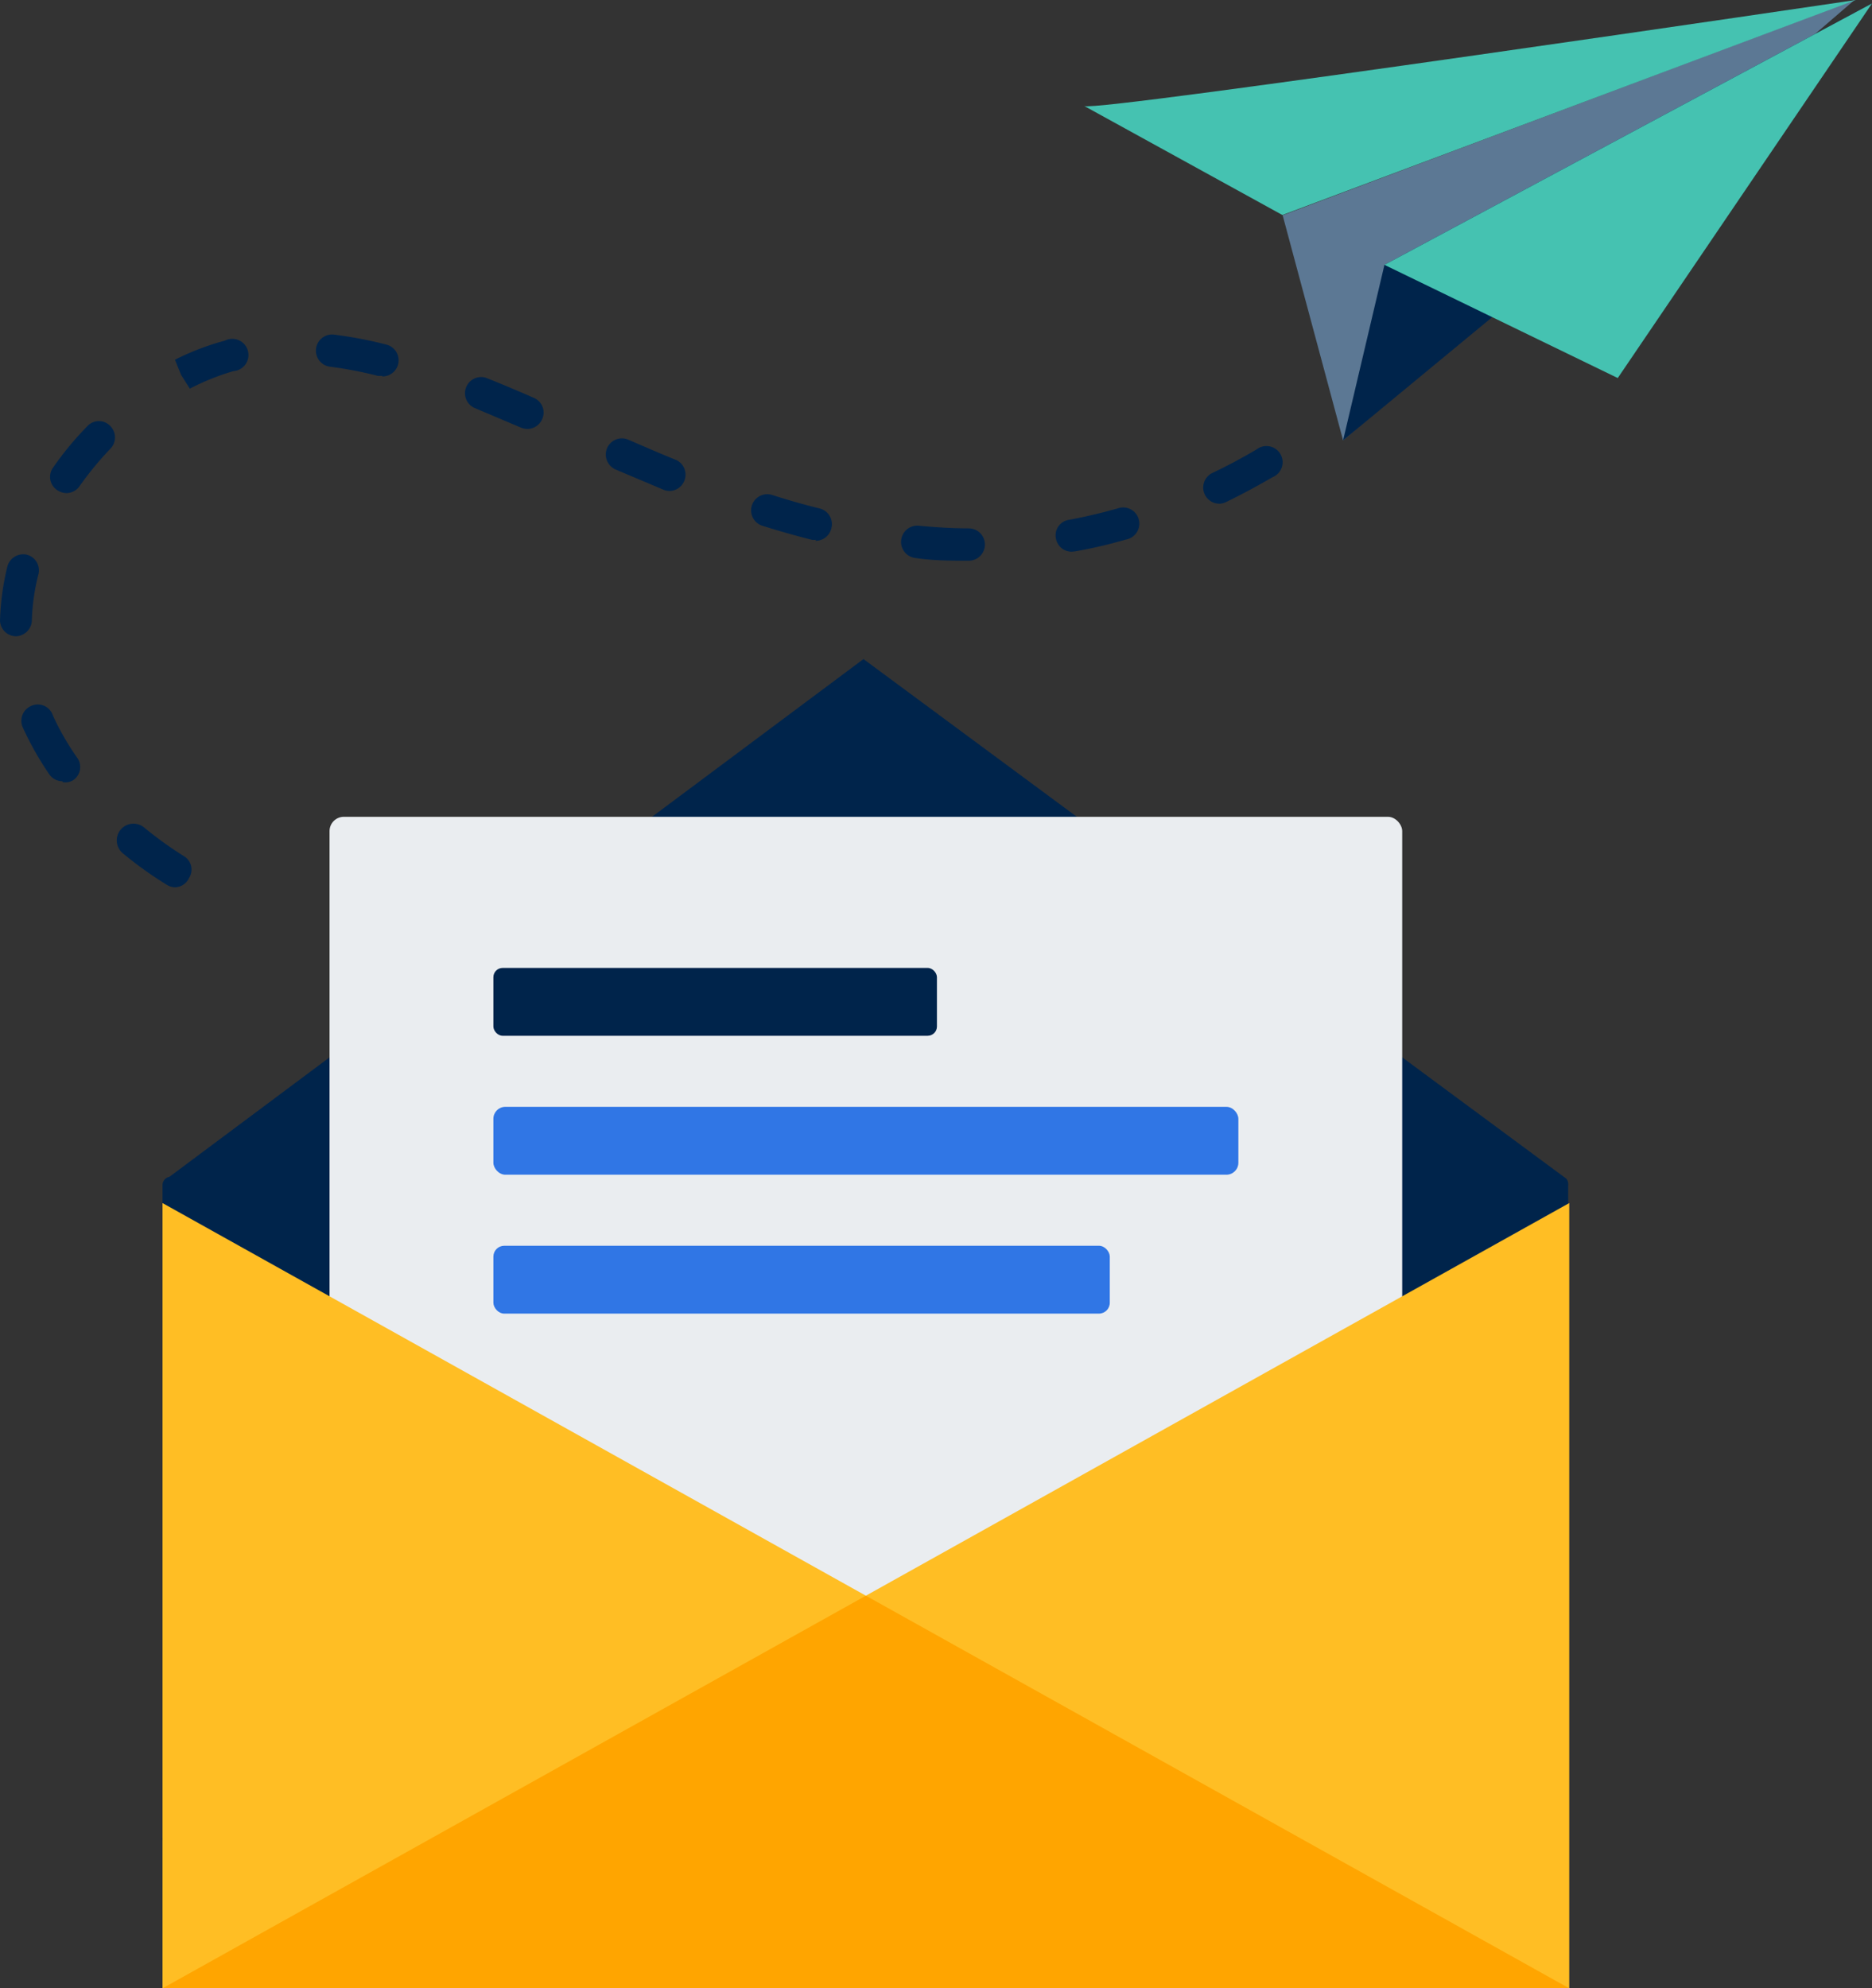
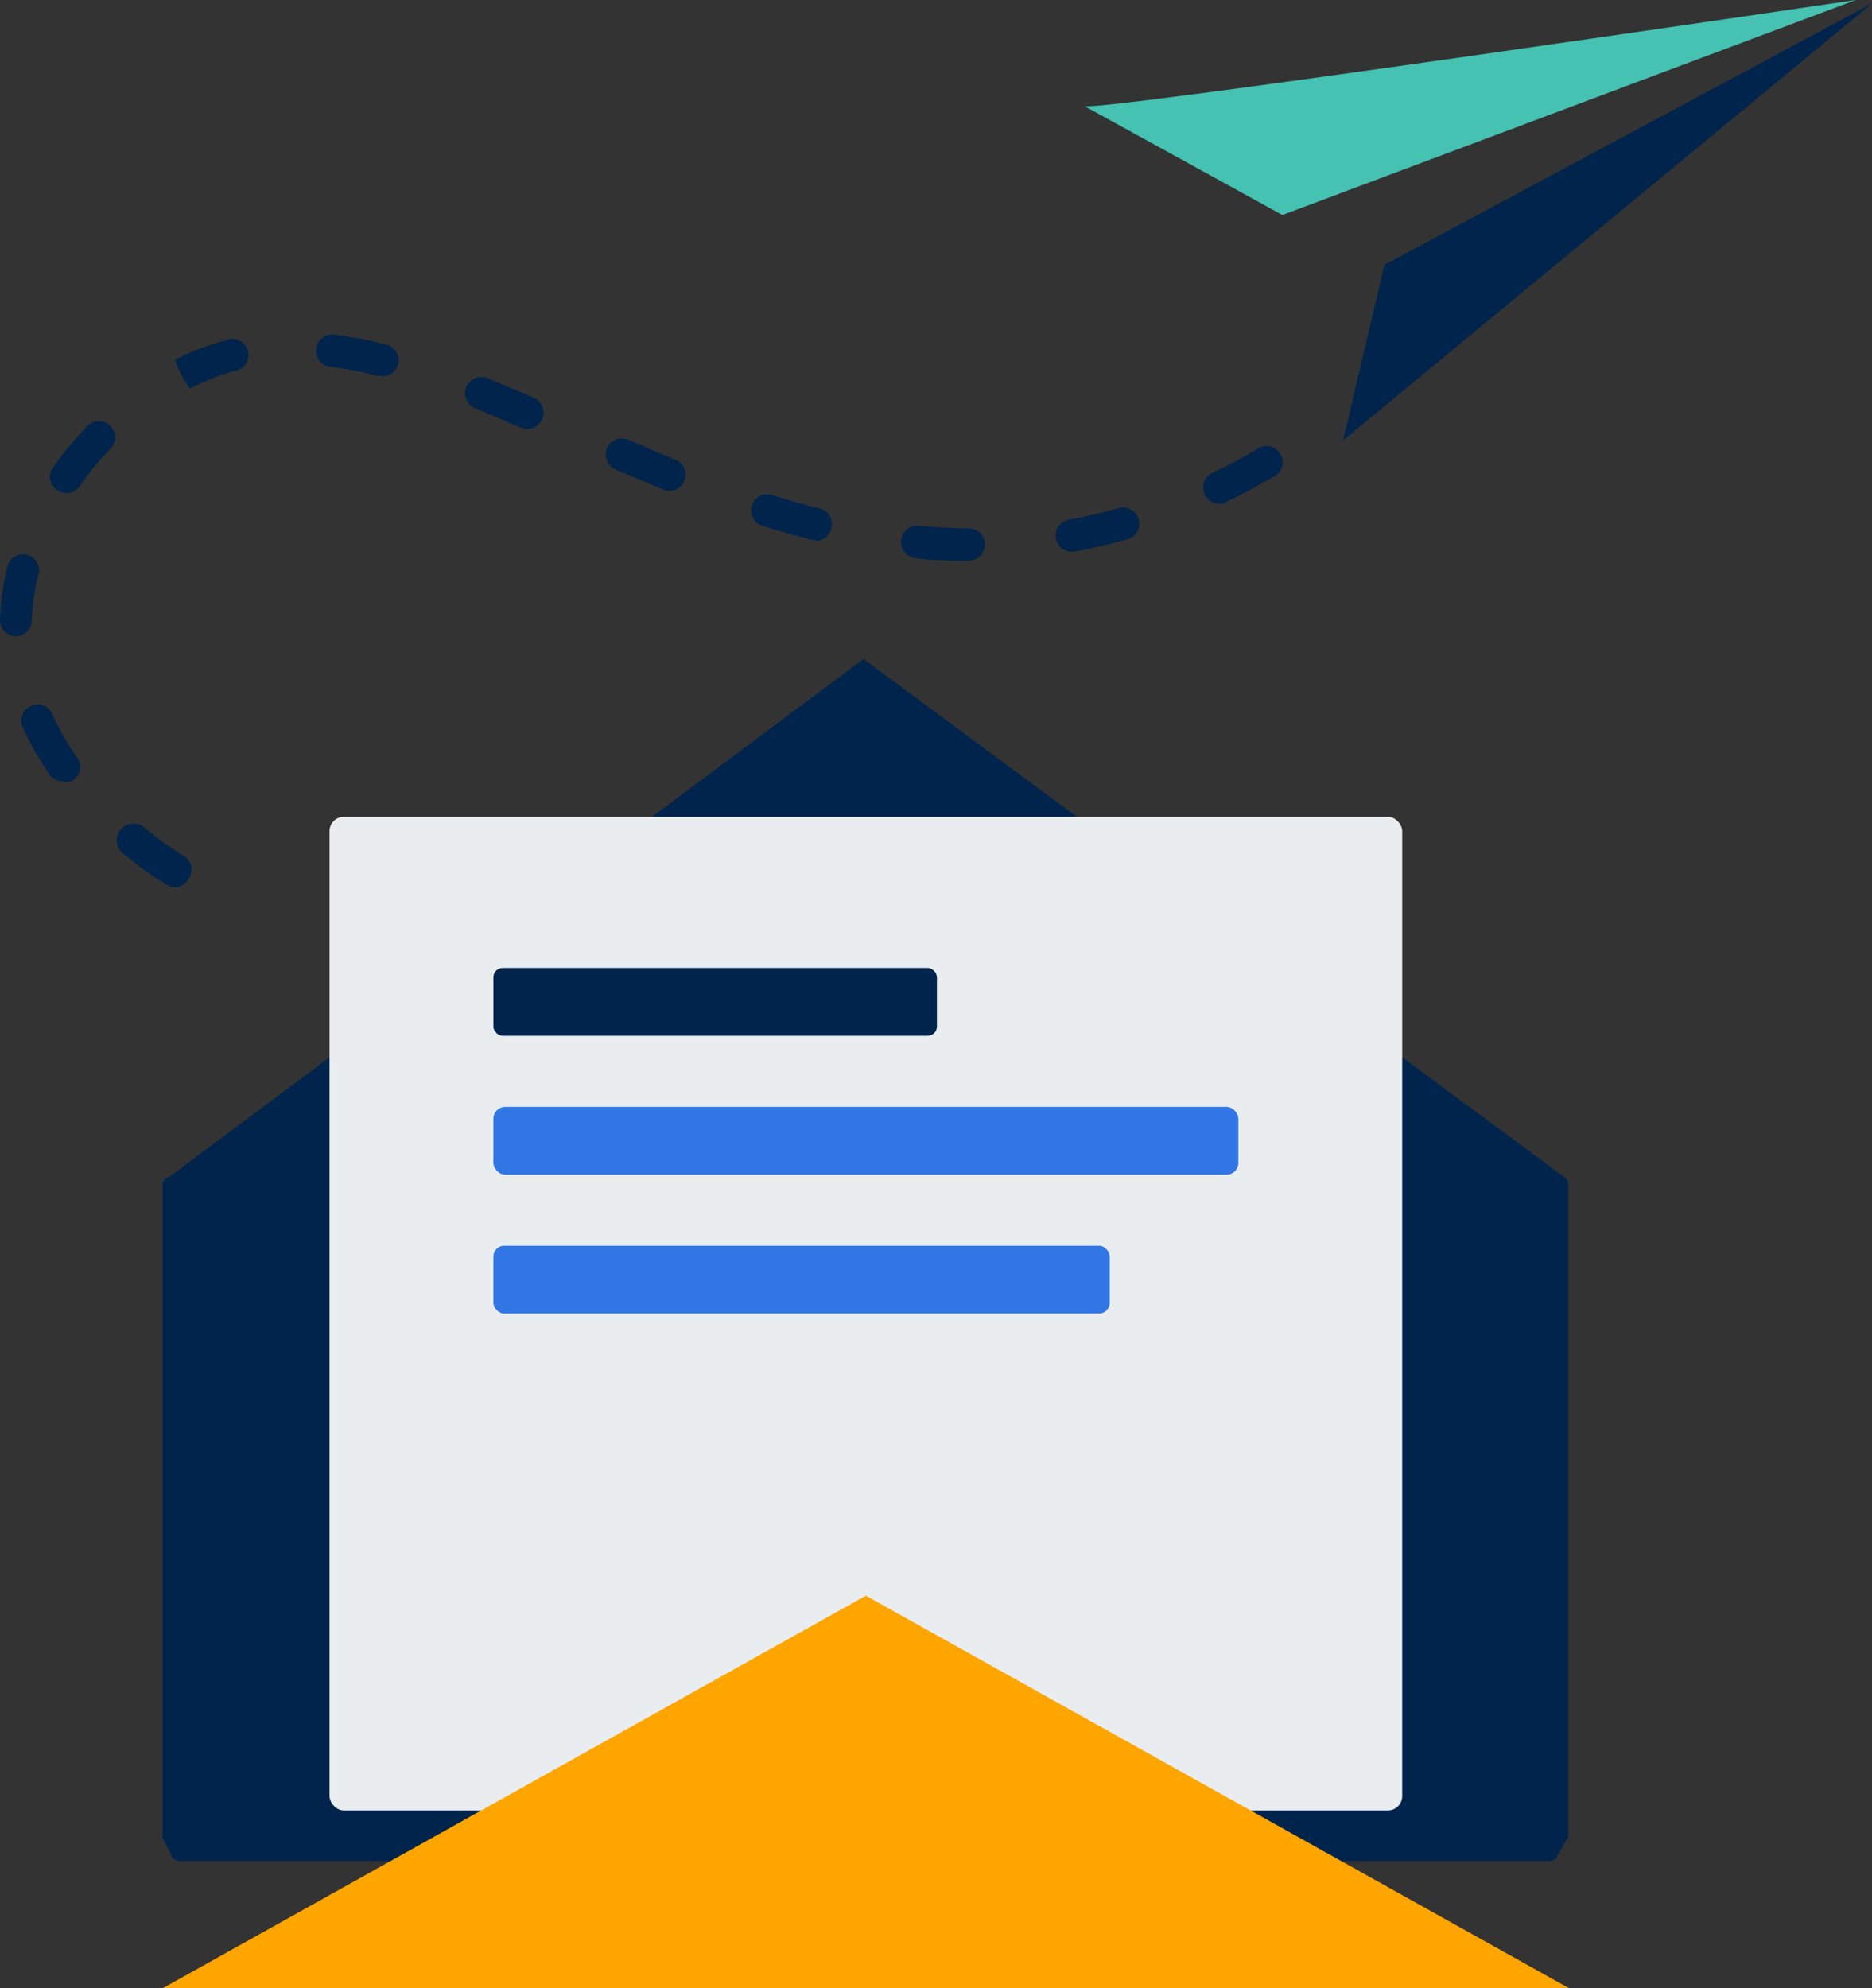
<svg xmlns="http://www.w3.org/2000/svg" viewBox="0 0 70.61 75">
  <rect x="0" y="0" width="70.61" height="75" fill="#333333" stroke="none" />
  <defs>
    <style>.cls-1{fill:#00244b;}.cls-2{fill:#5c7894;}.cls-3{fill:#45c2b1;}.cls-4{fill:#eaedf0;}.cls-5{fill:#3076e5;}.cls-6{fill:#ffbe24;}.cls-7{fill:orange;}</style>
  </defs>
  <g id="Layer_2" data-name="Layer 2">
    <g id="Layer_1-2" data-name="Layer 1">
      <path class="cls-1" d="M6.61,33.47a.61.61,0,0,1-.31-.09A14.29,14.29,0,0,1,4.65,32.2a.61.61,0,0,1,.77-1,14.4,14.4,0,0,0,1.51,1.09.59.59,0,0,1,.2.83A.6.6,0,0,1,6.61,33.47Zm-4.25-4a.61.61,0,0,1-.5-.26,11.72,11.72,0,0,1-1-1.77.61.61,0,0,1,.31-.81A.6.6,0,0,1,2,27a10.07,10.07,0,0,0,.91,1.58.6.6,0,0,1-.15.85A.56.56,0,0,1,2.36,29.5ZM.61,24h0A.61.61,0,0,1,0,23.41a9.72,9.72,0,0,1,.28-2.05A.62.62,0,0,1,1,20.92a.61.61,0,0,1,.45.74,8,8,0,0,0-.25,1.78A.62.62,0,0,1,.61,24Zm35.93-2.85h0c-.65,0-1.32,0-2-.1a.61.61,0,0,1,.12-1.22c.63.06,1.26.1,1.88.1a.61.61,0,0,1,0,1.22Zm3.88-.34a.6.6,0,0,1-.59-.49.59.59,0,0,1,.48-.71c.44-.08.88-.18,1.32-.29l.52-.14a.61.61,0,1,1,.33,1.17l-.55.15c-.47.12-.93.22-1.39.3Zm-9.65-.45a.39.39,0,0,1-.15,0c-.64-.16-1.27-.34-1.9-.54a.61.61,0,0,1,.37-1.16c.6.19,1.21.37,1.83.52a.61.61,0,0,1,.44.74A.61.61,0,0,1,30.77,20.4ZM46,19a.61.61,0,0,1-.27-1.16c.57-.27,1.13-.57,1.67-.89A.61.61,0,1,1,48,18c-.57.33-1.16.65-1.76.94A.58.58,0,0,1,46,19ZM2.51,18.6a.66.66,0,0,1-.35-.11A.6.6,0,0,1,2,17.64,12,12,0,0,1,3.3,16.07a.59.59,0,0,1,.86,0,.61.61,0,0,1,0,.86A12.18,12.18,0,0,0,3,18.34.61.61,0,0,1,2.51,18.6Zm22.74-.08a.59.59,0,0,1-.23-.05l-1.8-.76a.62.62,0,0,1-.32-.81.61.61,0,0,1,.81-.31c.58.25,1.17.51,1.77.75a.61.61,0,0,1,.33.8A.61.61,0,0,1,25.25,18.52Zm-5.36-2.34a.69.69,0,0,1-.24-.05l-1.77-.75a.61.61,0,0,1,.45-1.13c.6.24,1.2.49,1.81.76a.6.6,0,0,1,.31.8A.61.61,0,0,1,19.89,16.18ZM7.16,14.66l-.33-.52-.23-.57a9.58,9.58,0,0,1,1.88-.72A.61.61,0,1,1,8.8,14,9.13,9.13,0,0,0,7.16,14.66Zm7.25-.48-.15,0a15,15,0,0,0-1.83-.35.61.61,0,0,1,.15-1.21,15.6,15.6,0,0,1,2,.38.61.61,0,0,1-.15,1.2Zm-7.58,0h0Z" />
-       <polygon class="cls-2" points="48.38 8.12 50.66 16.61 69.95 0 48.38 8.12" />
      <polygon class="cls-1" points="52.22 9.99 50.66 16.61 70.61 0.13 52.22 9.99" />
      <path class="cls-3" d="M40.9,4C41.4,4.23,70,0,70,0L48.37,8.11Z" />
-       <polygon class="cls-3" points="52.22 9.99 70.61 0.13 61.02 14.26 52.22 9.99" />
-       <path class="cls-1" d="M59.08,44.46h0L32.57,24.86,6.39,44.39a.32.32,0,0,0-.26.32V69.29a.37.37,0,0,0,0,.15l.35.72a.3.3,0,0,0,.28.19H58.45a.32.32,0,0,0,.27-.16l.43-.75a.33.33,0,0,0,0-.17V44.71A.33.33,0,0,0,59.08,44.46Z" />
+       <path class="cls-1" d="M59.08,44.46h0L32.57,24.86,6.39,44.39a.32.32,0,0,0-.26.32V69.29l.35.72a.3.3,0,0,0,.28.19H58.45a.32.32,0,0,0,.27-.16l.43-.75a.33.33,0,0,0,0-.17V44.71A.33.33,0,0,0,59.08,44.46Z" />
      <rect class="cls-4" x="12.43" y="30.81" width="40.46" height="37.48" rx="0.54" />
      <rect class="cls-1" x="18.61" y="36.51" width="16.73" height="2.56" rx="0.35" />
      <rect class="cls-5" x="18.61" y="41.75" width="28.1" height="2.56" rx="0.45" />
      <rect class="cls-5" x="18.61" y="46.99" width="23.25" height="2.56" rx="0.41" />
-       <polygon class="cls-6" points="32.66 60.19 6.13 45.38 6.13 75 59.19 75 59.19 45.38 32.66 60.19" />
      <polygon class="cls-7" points="6.13 75 32.66 60.19 59.19 75 6.13 75" />
    </g>
  </g>
</svg>